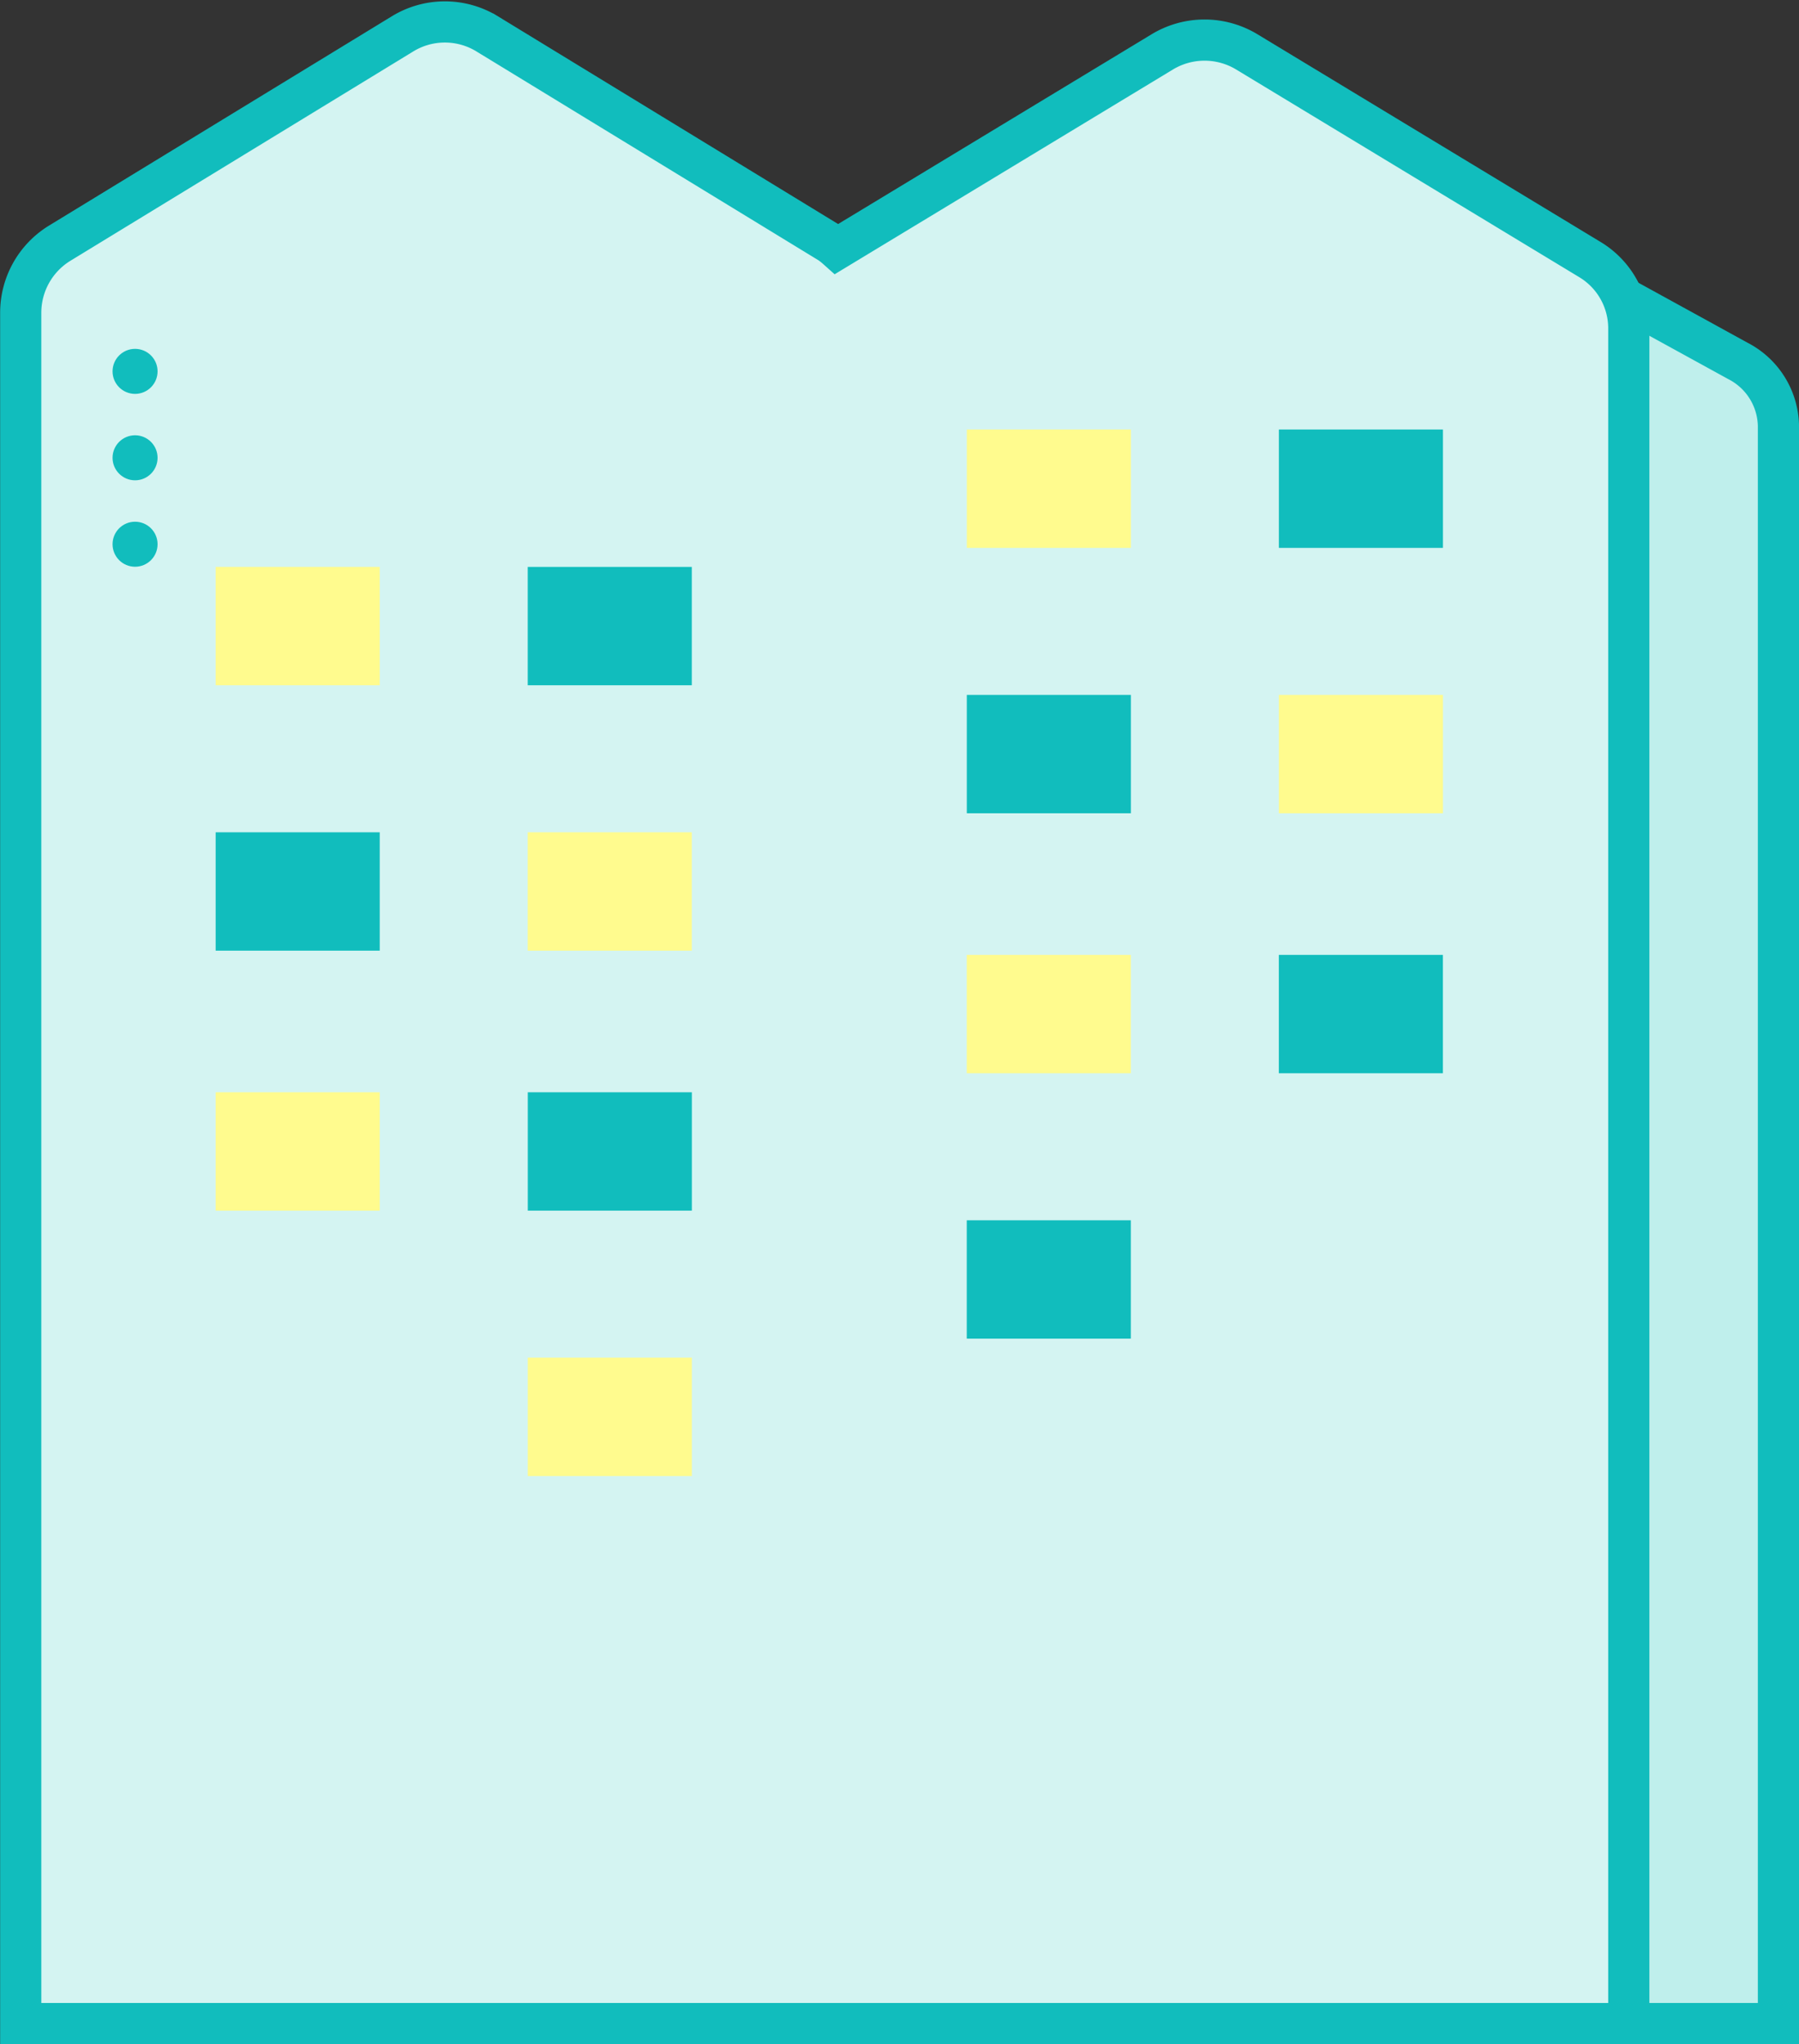
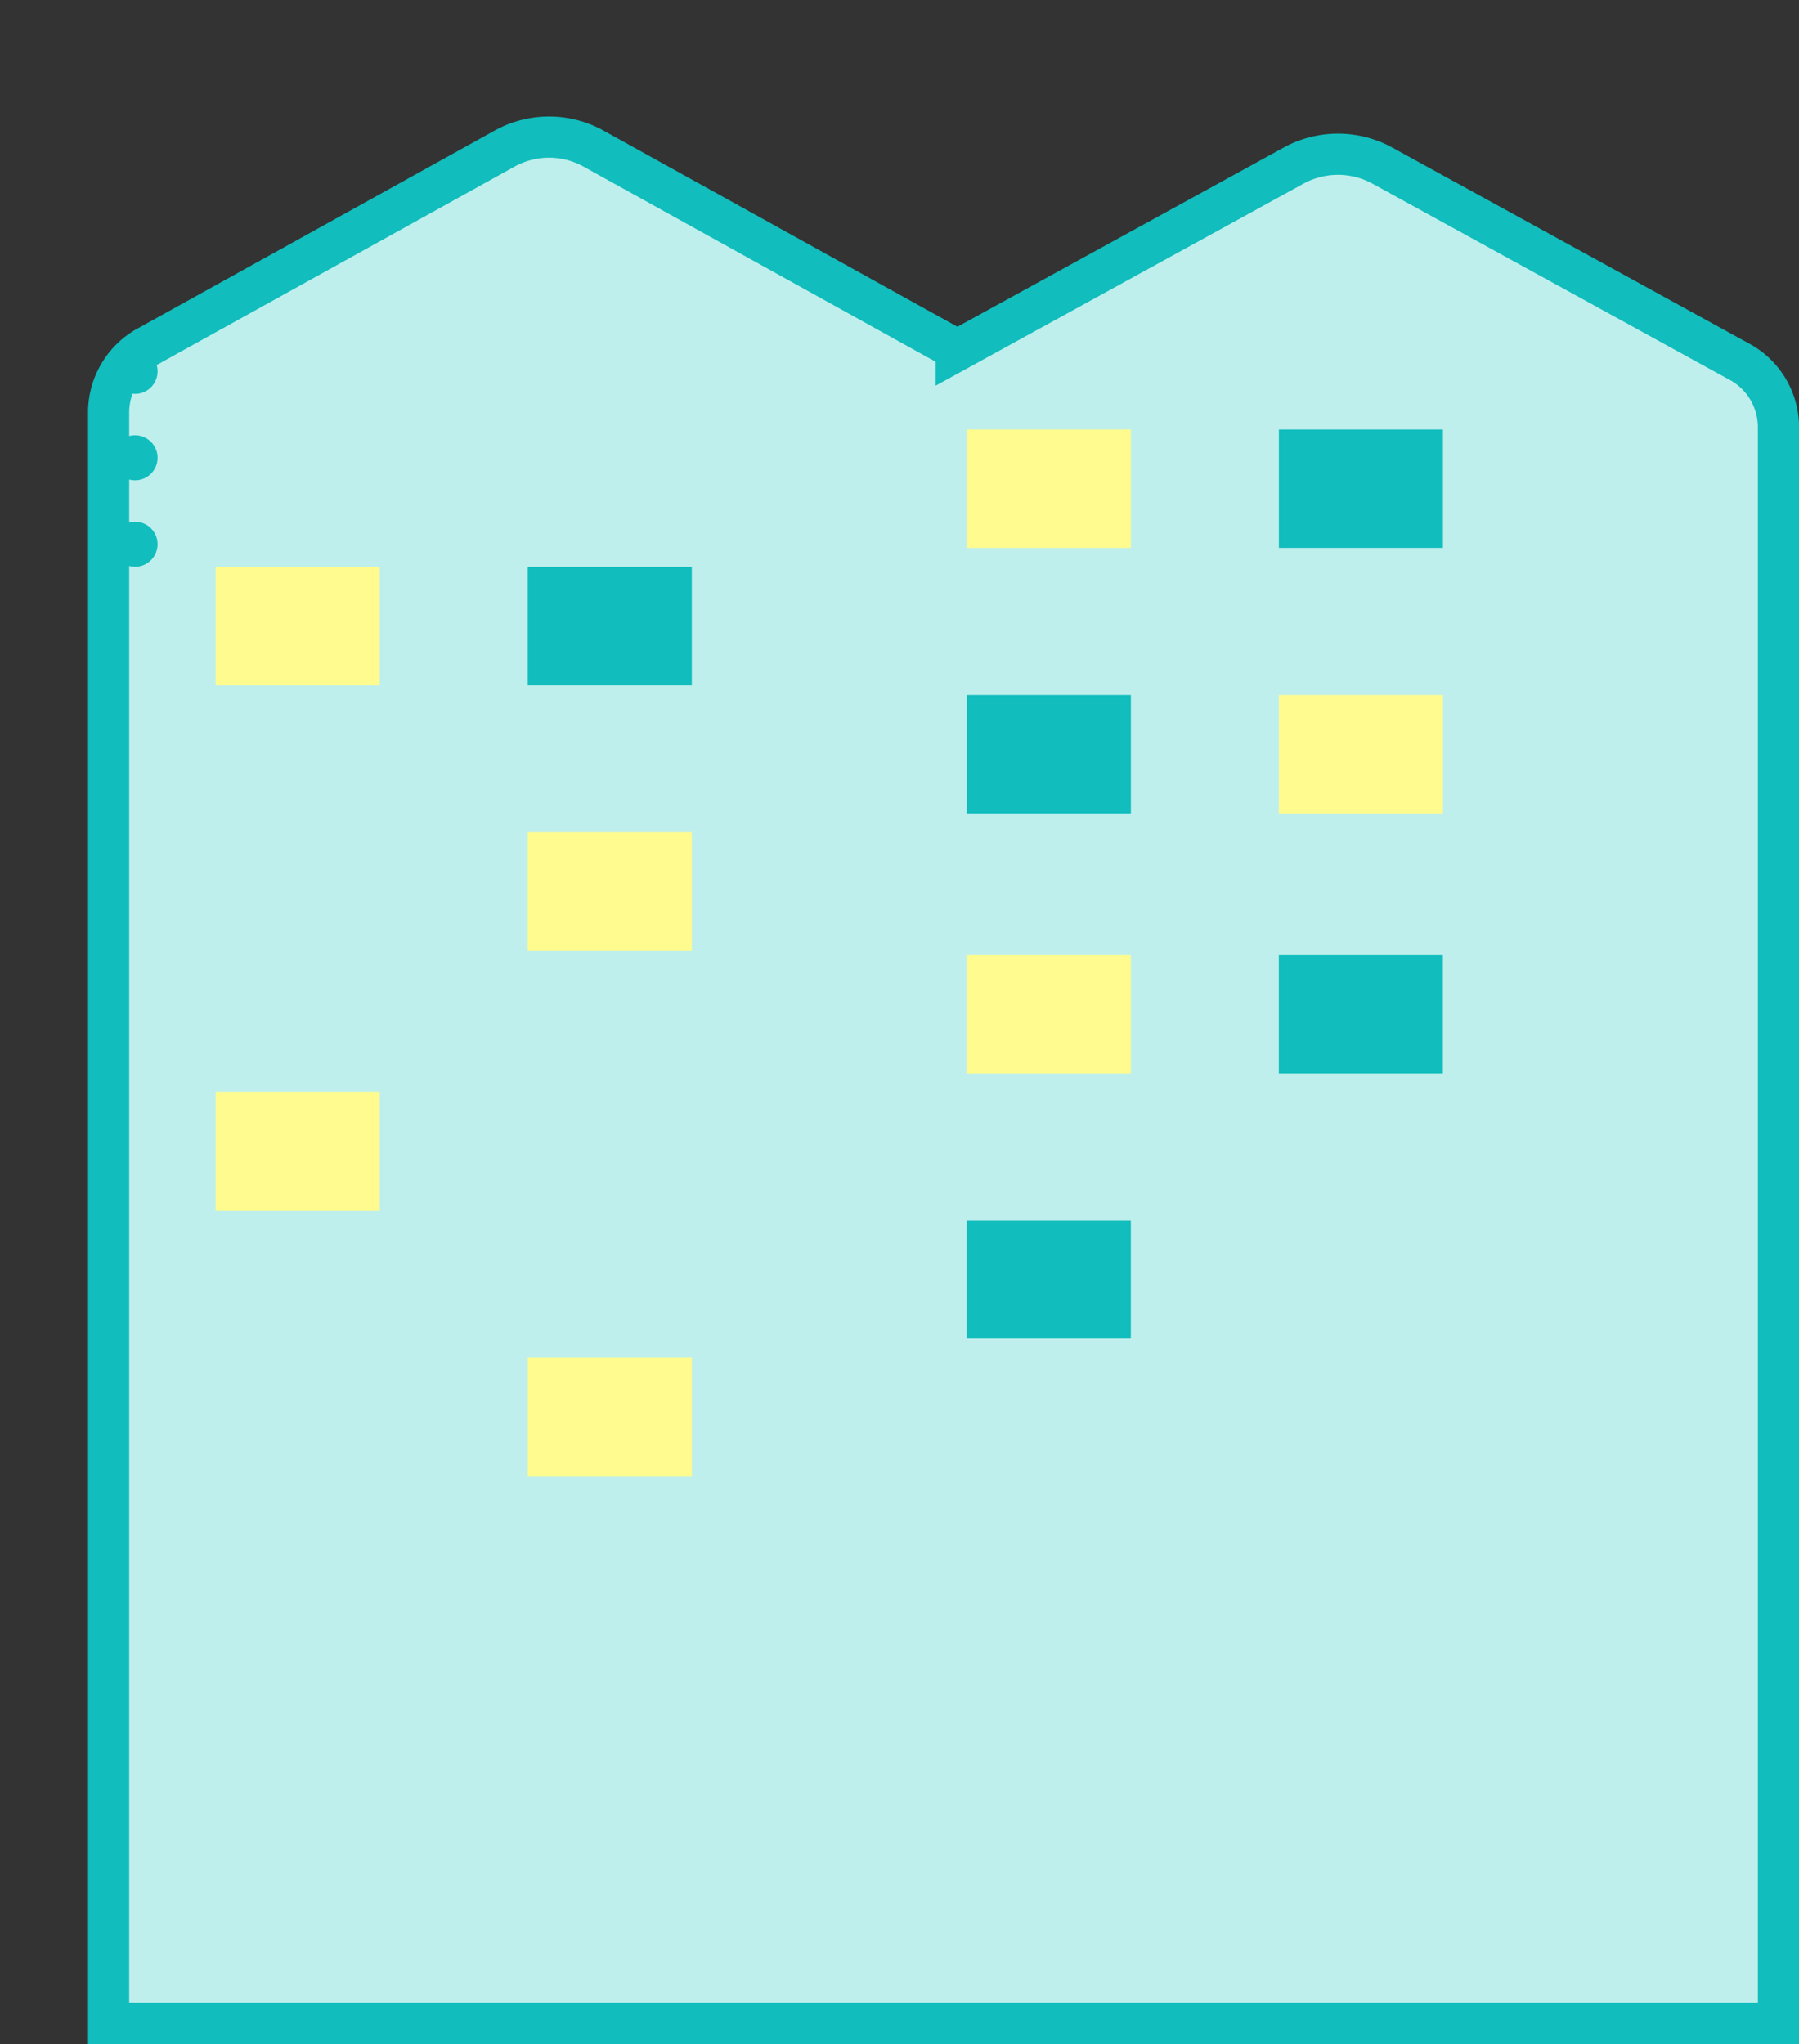
<svg xmlns="http://www.w3.org/2000/svg" width="65.534" height="74.451" viewBox="0 0 65.534 74.451">
  <rect x="0" y="0" width="65.534" height="74.451" fill="#333333" stroke="none" />
  <g transform="translate(-6729.808 3478.253)">
    <path d="M6791.969-3471.062l-12.961-7.119a3.362,3.362,0,0,0-3.222,0l-12.295,6.752a3.059,3.059,0,0,0-.259-.189l-12.96-7.183a3.341,3.341,0,0,0-3.227,0l-12.96,7.184a2.747,2.747,0,0,0-1.471,2.383v58.728h60.828V-3468.7A2.714,2.714,0,0,0,6791.969-3471.062Z" transform="translate(1.151 5.956)" fill="#bfefec" stroke="#11bdbd" stroke-miterlimit="10" stroke-width="1.5" />
-     <path d="M6787.719-3469.436l-12.482-7.554a2.975,2.975,0,0,0-3.1,0l-11.839,7.165a2.962,2.962,0,0,0-.25-.2l-12.482-7.621a2.953,2.953,0,0,0-3.105,0l-12.482,7.62a2.969,2.969,0,0,0-1.416,2.529v62.313h58.579v-61.745A2.925,2.925,0,0,0,6787.719-3469.436Z" transform="translate(0 0.633)" fill="#d4f4f2" stroke="#11bdbd" stroke-miterlimit="10" stroke-width="1.5" />
    <g transform="translate(6765.027 -3462.609)">
      <rect width="5.977" height="4.311" transform="translate(11.368)" fill="#11bdbd" />
      <rect width="5.977" height="4.311" fill="#fffb8e" />
      <rect width="5.977" height="4.311" transform="translate(11.368 9.666)" fill="#fffb8e" />
      <rect width="5.977" height="4.311" transform="translate(0 9.666)" fill="#11bdbd" />
    </g>
    <g transform="translate(6737.664 -3457.605)">
      <rect width="5.977" height="4.311" fill="#fffb8e" />
      <rect width="5.977" height="4.311" transform="translate(11.368)" fill="#11bdbd" />
-       <rect width="5.977" height="4.311" transform="translate(0 9.666)" fill="#11bdbd" />
      <rect width="5.977" height="4.311" transform="translate(11.368 9.666)" fill="#fffb8e" />
      <rect width="5.977" height="4.311" transform="translate(0 19.135)" fill="#fffb8e" />
-       <rect width="5.977" height="4.311" transform="translate(11.37 19.135)" fill="#11bdbd" />
      <rect width="5.977" height="4.311" transform="translate(11.37 28.801)" fill="#fffb8e" />
    </g>
    <g transform="translate(6765.025 -3443.474)">
      <rect width="5.977" height="4.311" transform="translate(11.368)" fill="#11bdbd" />
      <rect width="5.977" height="4.311" fill="#fffb8e" />
      <rect width="5.977" height="4.311" transform="translate(0 9.666)" fill="#11bdbd" />
    </g>
    <g transform="translate(6733.908 -3465.547)">
      <circle cx="0.82" cy="0.82" r="0.82" fill="#11bdbd" />
      <circle cx="0.82" cy="0.82" r="0.82" transform="translate(0 3.148)" fill="#11bdbd" />
      <circle cx="0.82" cy="0.82" r="0.82" transform="translate(0 6.296)" fill="#11bdbd" />
    </g>
  </g>
</svg>